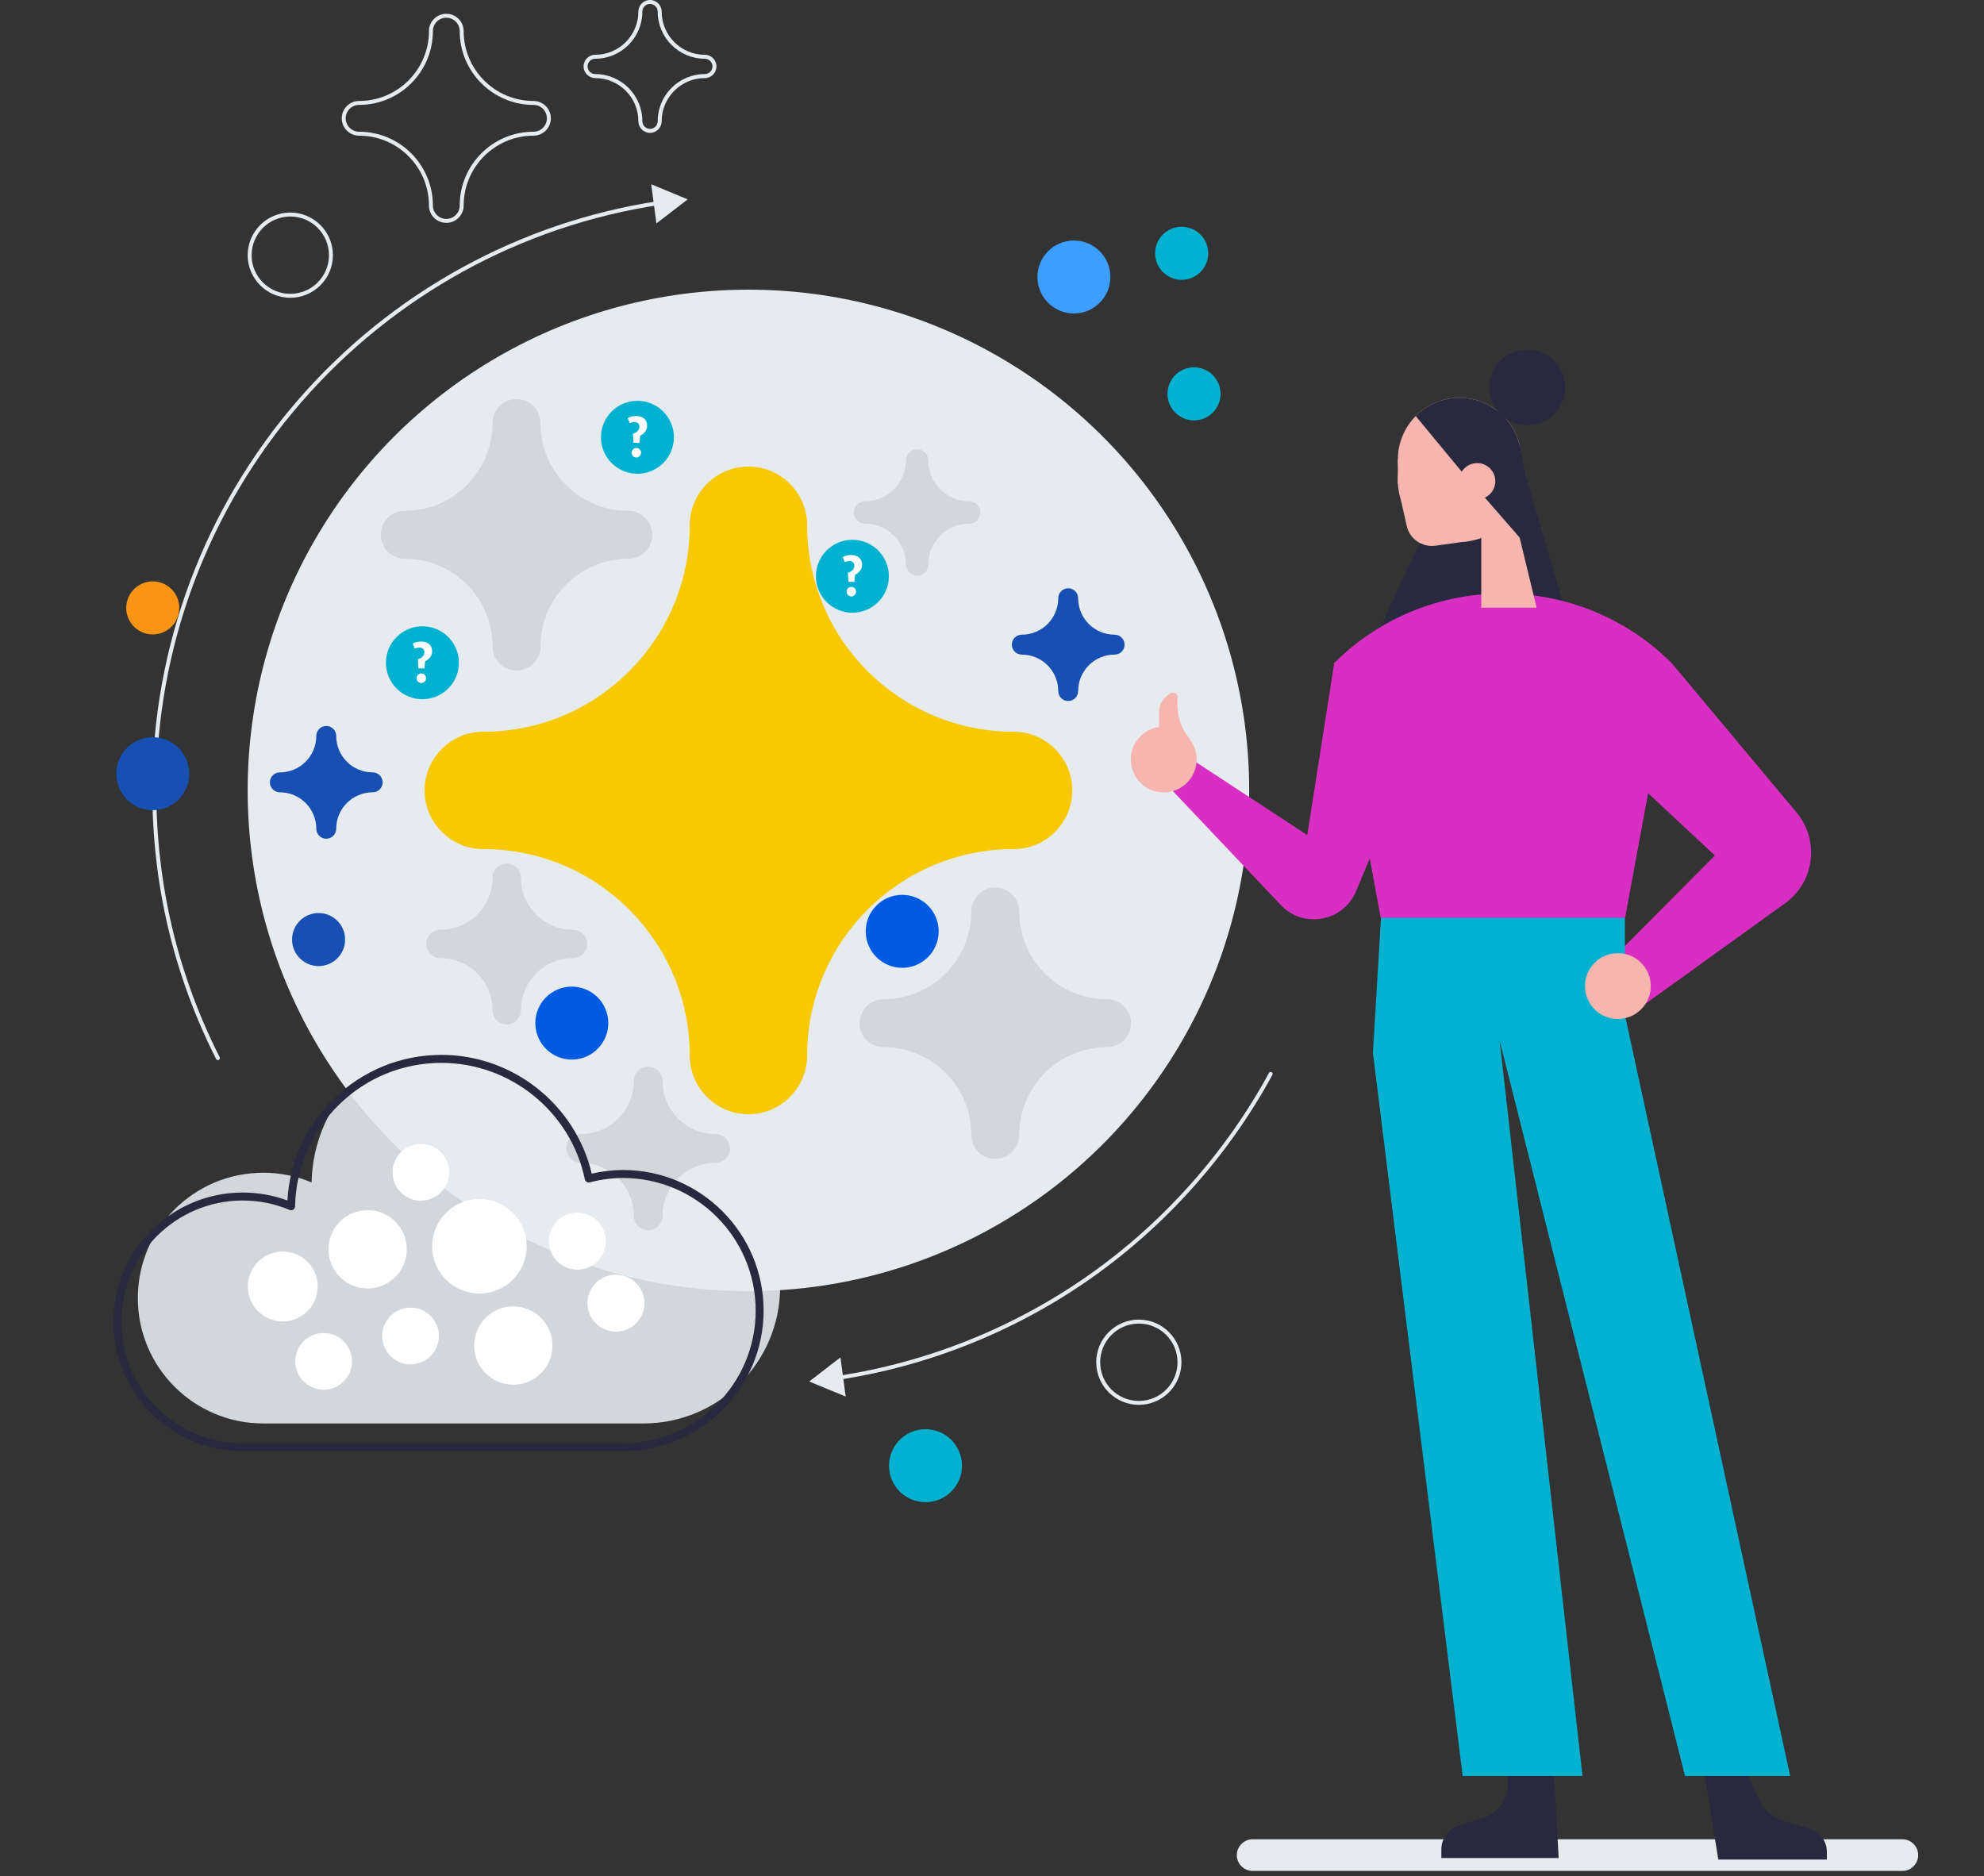
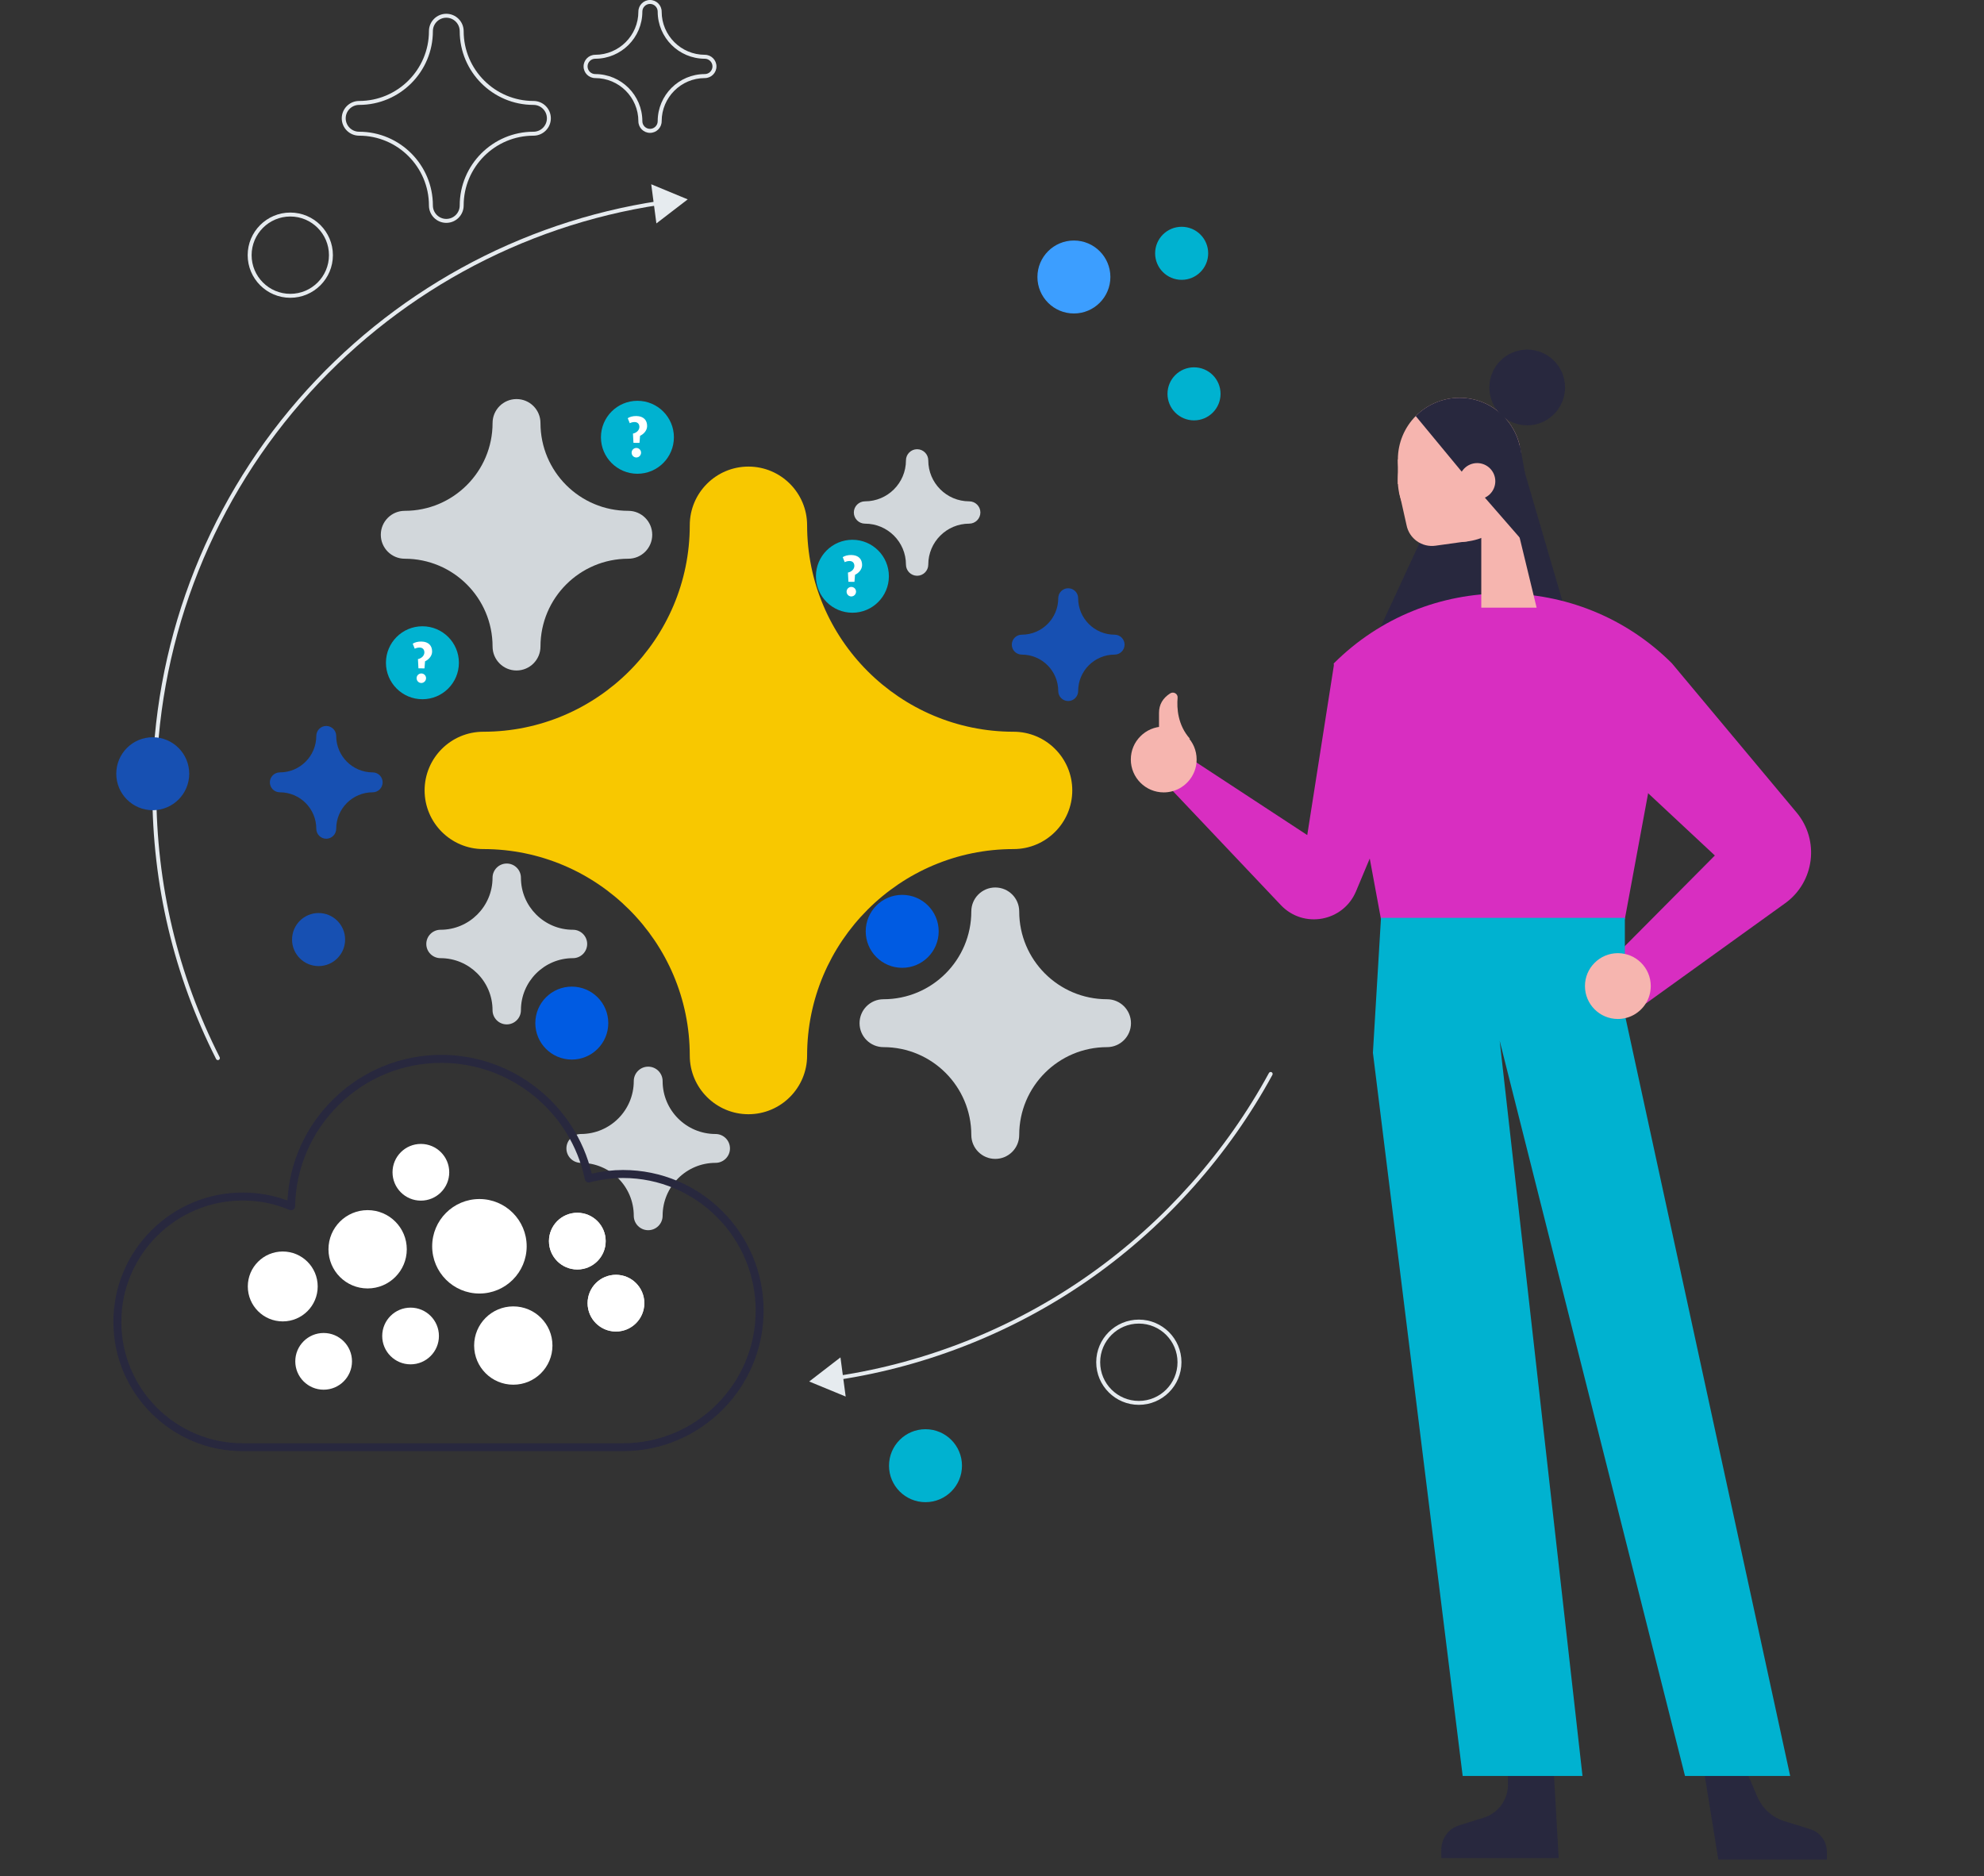
<svg xmlns="http://www.w3.org/2000/svg" id="Ebene_1" version="1.1" viewBox="0 0 608 575">
  <rect x="0" y="0" width="608" height="575" fill="#333333" stroke="none" />
  <defs>
    <style>
      .st0 {
        fill: #28283e;
      }

      .st1 {
        fill: #005be2;
      }

      .st2 {
        fill: #1750b2;
      }

      .st3 {
        fill: #00b2d0;
      }

      .st4 {
        fill: #d82ec1;
      }

      .st5 {
        fill: #fa9415;
      }

      .st6 {
        fill: #d2d7db;
      }

      .st7 {
        fill: #fff;
      }

      .st8 {
        fill: #3c9eff;
      }

      .st9 {
        fill: #f6b5af;
      }

      .st10 {
        fill: #f8c800;
      }

      .st11 {
        fill: #e6ebef;
      }
    </style>
  </defs>
-   <path class="st11" d="M582.98,573.37h-199.1c-2.68,0-4.85-2.18-4.85-4.85s2.18-4.85,4.85-4.85h199.1c2.68,0,4.85,2.18,4.85,4.85s-2.18,4.85-4.85,4.85Z" />
-   <path class="st6" d="M80.64,359.39c5.26,0,10.28,1.07,14.85,2.98.5-25.02,20.93-45.16,46.07-45.16,22.22,0,40.77,15.73,45.13,36.66,3.36-.87,6.87-1.38,10.51-1.38,23.12,0,41.87,18.75,41.87,41.87s-18.75,41.87-41.87,41.87h-116.55c-21.21,0-38.41-17.2-38.41-38.41s17.2-38.41,38.41-38.41h0Z" />
-   <circle class="st11" cx="229.36" cy="242.23" r="153.46" />
  <circle class="st3" cx="283.62" cy="449.18" r="11.18" />
  <circle class="st8" cx="329.1" cy="84.89" r="11.18" />
  <circle class="st3" cx="365.91" cy="120.7" r="8.13" />
  <circle class="st2" cx="97.63" cy="287.94" r="8.13" />
  <circle class="st3" cx="362.12" cy="77.63" r="8.13" />
  <path class="st2" d="M85.75,236.71c6.18,0,11.18-5.01,11.18-11.18,0-1.68,1.37-3.05,3.05-3.05s3.05,1.37,3.05,3.05c0,6.18,5.01,11.18,11.18,11.18,1.68,0,3.05,1.37,3.05,3.05s-1.37,3.05-3.05,3.05c-6.18,0-11.18,5.01-11.18,11.18,0,1.68-1.37,3.05-3.05,3.05s-3.05-1.37-3.05-3.05c0-6.18-5.01-11.18-11.18-11.18-1.68,0-3.05-1.37-3.05-3.05s1.37-3.05,3.05-3.05h0Z" />
  <path class="st11" d="M136.77,68.3c-2.94,0-5.32-2.39-5.32-5.32,0-11.8-9.6-21.4-21.4-21.4-2.94,0-5.32-2.39-5.32-5.32s2.39-5.32,5.32-5.32c11.8,0,21.4-9.6,21.4-21.4,0-2.94,2.39-5.32,5.32-5.32s5.32,2.39,5.32,5.32c0,11.8,9.6,21.4,21.4,21.4,2.94,0,5.32,2.39,5.32,5.32s-2.39,5.32-5.32,5.32c-11.8,0-21.4,9.6-21.4,21.4,0,2.94-2.39,5.32-5.32,5.32ZM136.77,5.43c-2.26,0-4.11,1.84-4.11,4.11,0,12.47-10.14,22.61-22.61,22.61-2.26,0-4.11,1.84-4.11,4.11s1.84,4.11,4.11,4.11c12.47,0,22.61,10.14,22.61,22.61,0,2.26,1.84,4.11,4.11,4.11s4.11-1.84,4.11-4.11c0-12.47,10.14-22.61,22.61-22.61,2.26,0,4.11-1.84,4.11-4.11s-1.84-4.11-4.11-4.11c-12.47,0-22.61-10.14-22.61-22.61,0-2.26-1.84-4.11-4.11-4.11h0Z" />
  <path class="st11" d="M199.2,40.72c-1.97,0-3.57-1.6-3.57-3.57,0-7.29-5.93-13.22-13.22-13.22-1.97,0-3.57-1.6-3.57-3.57s1.6-3.57,3.57-3.57c7.29,0,13.22-5.93,13.22-13.22,0-1.97,1.6-3.57,3.57-3.57s3.57,1.6,3.57,3.57c0,7.29,5.93,13.22,13.22,13.22,1.97,0,3.57,1.6,3.57,3.57s-1.6,3.57-3.57,3.57c-7.29,0-13.22,5.93-13.22,13.22,0,1.97-1.6,3.57-3.57,3.57ZM199.2,1.2c-1.3,0-2.35,1.06-2.35,2.36,0,7.96-6.48,14.44-14.44,14.44-1.3,0-2.35,1.06-2.35,2.35s1.06,2.35,2.35,2.35c7.96,0,14.44,6.48,14.44,14.44,0,1.3,1.06,2.35,2.35,2.35s2.35-1.06,2.35-2.35c0-7.96,6.48-14.44,14.44-14.44,1.3,0,2.35-1.06,2.35-2.35s-1.06-2.35-2.35-2.35c-7.96,0-14.44-6.48-14.44-14.44,0-1.3-1.06-2.36-2.35-2.36Z" />
  <path class="st11" d="M88.96,91.26c-7.2,0-13.06-5.86-13.06-13.06s5.86-13.06,13.06-13.06,13.06,5.86,13.06,13.06-5.86,13.06-13.06,13.06ZM88.96,66.35c-6.53,0-11.85,5.31-11.85,11.85s5.31,11.85,11.85,11.85,11.85-5.31,11.85-11.85-5.31-11.85-11.85-11.85Z" />
  <path class="st11" d="M349,430.53c-7.2,0-13.06-5.86-13.06-13.06s5.86-13.06,13.06-13.06,13.06,5.86,13.06,13.06-5.86,13.06-13.06,13.06ZM349,405.63c-6.53,0-11.85,5.31-11.85,11.85s5.31,11.85,11.85,11.85,11.85-5.31,11.85-11.85-5.31-11.85-11.85-11.85Z" />
  <g>
-     <path class="st3" d="M272.4,176.6c0-6.18-5.01-11.18-11.18-11.18s-11.18,5.01-11.18,11.18,5.01,11.18,11.18,11.18,11.18-5.01,11.18-11.18Z" />
+     <path class="st3" d="M272.4,176.6c0-6.18-5.01-11.18-11.18-11.18s-11.18,5.01-11.18,11.18,5.01,11.18,11.18,11.18,11.18-5.01,11.18-11.18" />
    <path class="st7" d="M262.03,176.13l-.18,2.19-1.85-.02-.15-2.83c1.12-.23,1.96-1.05,1.97-2.04,0-.78-.41-1.48-1.47-1.5-.57,0-1.1.15-1.48.36l-.62-1.54c.61-.4,1.52-.68,2.64-.66,2.23.03,3.33,1.29,3.3,3.11-.02,1.42-1.19,2.5-2.15,2.94ZM261.15,182.77c-.94.16-1.72-.57-1.71-1.46,0-.81.67-1.45,1.48-1.44.89.02,1.59.84,1.38,1.78-.12.56-.59,1.02-1.15,1.12h0Z" />
  </g>
  <g>
    <path class="st3" d="M206.52,134.01c0-6.18-5.01-11.18-11.18-11.18s-11.18,5.01-11.18,11.18,5.01,11.18,11.18,11.18,11.18-5.01,11.18-11.18Z" />
    <path class="st7" d="M196.15,133.54l-.18,2.19-1.85-.02-.15-2.83c1.12-.23,1.96-1.05,1.97-2.04,0-.78-.41-1.48-1.47-1.5-.57,0-1.1.15-1.48.36l-.62-1.54c.61-.4,1.52-.68,2.64-.66,2.23.03,3.33,1.29,3.3,3.11-.02,1.42-1.19,2.5-2.15,2.94ZM195.27,140.18c-.94.16-1.72-.57-1.71-1.46,0-.81.67-1.45,1.48-1.44.89.02,1.59.84,1.38,1.78-.12.56-.59,1.02-1.15,1.12h0Z" />
  </g>
  <g>
    <path class="st3" d="M140.63,203.11c0-6.18-5.01-11.18-11.18-11.18s-11.18,5.01-11.18,11.18,5.01,11.18,11.18,11.18,11.18-5.01,11.18-11.18Z" />
    <path class="st7" d="M130.26,202.65l-.18,2.19-1.85-.02-.15-2.83c1.12-.23,1.96-1.05,1.97-2.04,0-.78-.41-1.48-1.47-1.5-.57,0-1.1.15-1.48.36l-.62-1.54c.61-.4,1.52-.68,2.64-.66,2.23.03,3.33,1.29,3.3,3.11-.02,1.42-1.19,2.5-2.15,2.94ZM129.38,209.29c-.94.16-1.72-.57-1.71-1.46,0-.81.67-1.45,1.48-1.44.89.02,1.59.84,1.38,1.78-.12.56-.59,1.02-1.15,1.12h0Z" />
  </g>
  <path class="st6" d="M265.08,153.64c6.93,0,12.55-5.62,12.55-12.55,0-1.89,1.54-3.42,3.42-3.42s3.42,1.54,3.42,3.42c0,6.93,5.62,12.55,12.55,12.55,1.89,0,3.42,1.54,3.42,3.42s-1.54,3.42-3.42,3.42c-6.93,0-12.55,5.62-12.55,12.55,0,1.89-1.54,3.42-3.42,3.42s-3.42-1.54-3.42-3.42c0-6.93-5.62-12.55-12.55-12.55-1.89,0-3.42-1.54-3.42-3.42s1.54-3.42,3.42-3.42Z" />
  <path class="st6" d="M178,347.53c8.96,0,16.22-7.26,16.22-16.22,0-2.44,1.98-4.42,4.42-4.42s4.42,1.98,4.42,4.42c0,8.96,7.26,16.22,16.22,16.22,2.44,0,4.42,1.98,4.42,4.42s-1.98,4.42-4.42,4.42c-8.96,0-16.22,7.26-16.22,16.22,0,2.44-1.98,4.42-4.42,4.42s-4.42-1.98-4.42-4.42c0-8.96-7.26-16.22-16.22-16.22-2.44,0-4.42-1.98-4.42-4.42s1.98-4.42,4.42-4.42Z" />
  <path class="st6" d="M134.99,284.94c8.81,0,15.95-7.14,15.95-15.95,0-2.4,1.95-4.35,4.35-4.35s4.35,1.95,4.35,4.35c0,8.81,7.14,15.95,15.95,15.95,2.4,0,4.35,1.95,4.35,4.35s-1.95,4.35-4.35,4.35c-8.81,0-15.95,7.14-15.95,15.95,0,2.4-1.95,4.35-4.35,4.35s-4.35-1.95-4.35-4.35c0-8.81-7.14-15.95-15.95-15.95-2.4,0-4.35-1.95-4.35-4.35s1.95-4.35,4.35-4.35Z" />
  <path class="st6" d="M270.75,306.23c14.86,0,26.91-12.05,26.91-26.91,0-4.05,3.28-7.34,7.34-7.34s7.34,3.28,7.34,7.34c0,14.86,12.05,26.91,26.91,26.91,4.05,0,7.34,3.28,7.34,7.34s-3.28,7.34-7.34,7.34c-14.86,0-26.91,12.05-26.91,26.91,0,4.05-3.28,7.34-7.34,7.34s-7.34-3.28-7.34-7.34c0-14.86-12.05-26.91-26.91-26.91-4.05,0-7.34-3.28-7.34-7.34s3.28-7.34,7.34-7.34Z" />
  <path class="st6" d="M124.04,156.55c14.86,0,26.91-12.05,26.91-26.91,0-4.05,3.28-7.34,7.34-7.34s7.34,3.28,7.34,7.34c0,14.86,12.05,26.91,26.91,26.91,4.05,0,7.34,3.28,7.34,7.34s-3.28,7.34-7.34,7.34c-14.86,0-26.91,12.05-26.91,26.91,0,4.05-3.28,7.34-7.34,7.34s-7.34-3.28-7.34-7.34c0-14.86-12.05-26.91-26.91-26.91-4.05,0-7.34-3.28-7.34-7.34s3.28-7.34,7.34-7.34Z" />
  <g>
    <path class="st10" d="M148.1,227.89c36.96,0,66.92-29.96,66.92-66.92,0-7.92,6.42-14.34,14.34-14.34s14.34,6.42,14.34,14.34c0,36.96,29.96,66.92,66.92,66.92,7.92,0,14.34,6.42,14.34,14.34s-6.42,14.34-14.34,14.34c-36.96,0-66.92,29.96-66.92,66.92,0,7.92-6.42,14.34-14.34,14.34s-14.34-6.42-14.34-14.34c0-36.96-29.96-66.92-66.92-66.92-7.92,0-14.34-6.42-14.34-14.34s6.42-14.34,14.34-14.34Z" />
    <path class="st10" d="M229.36,341.47c-9.91,0-17.98-8.06-17.98-17.98,0-34.9-28.39-63.28-63.28-63.28-9.91,0-17.98-8.06-17.98-17.98s8.06-17.98,17.98-17.98c34.9,0,63.28-28.39,63.28-63.28,0-9.91,8.06-17.98,17.98-17.98s17.98,8.06,17.98,17.98c0,34.9,28.39,63.28,63.28,63.28,9.91,0,17.98,8.06,17.98,17.98s-8.06,17.98-17.98,17.98c-34.9,0-63.28,28.39-63.28,63.28,0,9.91-8.06,17.98-17.98,17.98ZM229.36,150.27c-5.9,0-10.7,4.8-10.7,10.7,0,38.91-31.65,70.56-70.56,70.56-5.9,0-10.7,4.8-10.7,10.7s4.8,10.7,10.7,10.7c38.91,0,70.56,31.65,70.56,70.56,0,5.9,4.8,10.7,10.7,10.7s10.7-4.8,10.7-10.7c0-38.91,31.65-70.56,70.56-70.56,5.9,0,10.7-4.8,10.7-10.7s-4.8-10.7-10.7-10.7c-38.91,0-70.56-31.65-70.56-70.56,0-5.9-4.8-10.7-10.7-10.7Z" />
  </g>
  <circle class="st1" cx="175.23" cy="313.54" r="11.18" />
  <circle class="st1" cx="276.48" cy="285.42" r="11.18" />
  <path class="st2" d="M313.12,194.51c6.18,0,11.18-5.01,11.18-11.18,0-1.68,1.37-3.05,3.05-3.05s3.05,1.37,3.05,3.05c0,6.18,5.01,11.18,11.18,11.18,1.68,0,3.05,1.37,3.05,3.05s-1.37,3.05-3.05,3.05c-6.18,0-11.18,5.01-11.18,11.18,0,1.68-1.37,3.05-3.05,3.05s-3.05-1.37-3.05-3.05c0-6.18-5.01-11.18-11.18-11.18-1.68,0-3.05-1.37-3.05-3.05s1.37-3.05,3.05-3.05Z" />
  <path class="st0" d="M190.93,444.73h-116.55c-21.85,0-39.63-17.78-39.63-39.63s17.78-39.63,39.63-39.63c4.71,0,9.32.82,13.7,2.43.66-11.78,5.63-22.76,14.1-31.07,8.9-8.73,20.66-13.55,33.12-13.55,21.88,0,41.04,15.24,46.04,36.4,3.23-.74,6.45-1.12,9.59-1.12,23.75,0,43.08,19.33,43.08,43.08s-19.33,43.08-43.08,43.08h0ZM74.38,367.91c-20.51,0-37.2,16.68-37.2,37.2s16.68,37.2,37.2,37.2h116.55c22.42,0,40.65-18.24,40.65-40.65s-18.24-40.65-40.65-40.65c-3.32,0-6.75.45-10.2,1.34-.32.08-.66.03-.95-.15s-.48-.46-.55-.78c-4.3-20.68-22.78-35.69-43.94-35.69-11.83,0-22.99,4.56-31.43,12.85-8.43,8.27-13.2,19.33-13.43,31.12,0,.4-.22.78-.55.99-.34.22-.76.26-1.13.11-4.57-1.92-9.41-2.89-14.38-2.89h0Z" />
  <circle class="st7" cx="146.92" cy="381.94" r="14.48" />
  <circle class="st7" cx="112.66" cy="382.86" r="12" />
  <circle class="st7" cx="157.3" cy="412.36" r="12" />
  <circle class="st7" cx="86.65" cy="394.25" r="10.71" />
  <g>
    <circle class="st7" cx="176.92" cy="380.36" r="8.69" />
    <circle class="st7" cx="176.92" cy="380.36" r="8.69" />
  </g>
  <circle class="st7" cx="125.82" cy="409.43" r="8.69" />
  <circle class="st7" cx="99.18" cy="417.2" r="8.69" />
  <circle class="st7" cx="128.98" cy="359.26" r="8.69" />
  <g>
    <circle class="st7" cx="188.76" cy="399.37" r="8.69" />
    <circle class="st7" cx="188.76" cy="399.37" r="8.69" />
  </g>
  <g>
    <path class="st11" d="M66.77,324.88c-.22,0-.44-.12-.54-.33-12.97-25.66-19.55-53.35-19.55-82.31,0-44.02,15.87-86.53,44.7-119.73,28.54-32.86,67.83-54.5,110.64-60.92.33-.05.64.18.69.51s-.18.64-.51.69c-42.52,6.38-81.56,27.88-109.9,60.52-28.64,32.97-44.4,75.21-44.4,118.93,0,28.77,6.53,56.28,19.42,81.76.15.3.03.66-.27.82-.09.05-.18.06-.27.06h0Z" />
    <polygon class="st11" points="201.15 68.47 210.75 61.1 199.57 56.47 201.15 68.47" />
  </g>
  <g>
    <path class="st11" d="M256.62,422.9c-.29,0-.56-.22-.6-.52-.05-.33.18-.64.51-.69,27.8-4.17,54.66-14.99,77.65-31.3,22.58-16,41.49-37.29,54.69-61.56.16-.29.53-.4.82-.24.29.16.4.53.24.82-13.29,24.43-32.33,45.86-55.06,61.97-23.15,16.41-50.19,27.3-78.18,31.51h-.09Z" />
    <polygon class="st11" points="257.56 415.99 247.98 423.38 259.16 427.99 257.56 415.99" />
  </g>
  <circle class="st2" cx="46.81" cy="237.12" r="11.18" />
-   <circle class="st5" cx="46.81" cy="186.3" r="8.13" />
  <polygon class="st0" points="441.15 153.2 421.04 196.56 482.43 196.56 466.76 143.01 441.15 153.2" />
  <path class="st4" d="M357.46,240.35l35.05,37.02c6.95,7.34,19.13,5.11,23.04-4.21l27.95-66.73-34.71-2.68-8.18,52.17-37.44-24.54-5.7,8.96h0Z" />
  <path class="st0" d="M475.94,539.21l1.72,30.21h-35.96v-2.61c0-3.4,2.22-6.41,5.47-7.42l7.46-2.31c4.46-1.38,7.49-5.5,7.49-10.16v-7.7h13.81Z" />
  <path class="st0" d="M522.06,541.94l4.52,27.94h33.26v-2.42c0-3.15-2.05-5.94-5.06-6.87l-7.93-2.46c-3.74-1.16-6.79-3.91-8.33-7.51l-3.7-8.69h-12.77Z" />
  <path class="st4" d="M408.7,203.35c28.64-28.64,75.08-28.64,103.73,0l-14.51,78.38h-74.71l-14.51-78.38h0Z" />
  <path class="st4" d="M504.32,307.58l42.73-30.76c9.03-6.49,10.63-19.29,3.51-27.82l-38.14-45.64-26.66,21.71,39.76,37.11-29.74,29.94,8.53,15.47h0Z" />
  <polygon class="st3" points="423.21 281.28 420.73 322.62 448.24 544.26 484.96 544.26 459.58 318.96 516.37 544.26 548.6 544.26 497.94 310.97 497.94 281.28 423.21 281.28" />
  <path class="st9" d="M485.71,302.19c0,5.57,4.52,10.09,10.08,10.09,3.59,0,6.74-1.88,8.53-4.7.99-1.56,1.56-3.4,1.56-5.39,0-5.57-4.52-10.08-10.09-10.08-2.81,0-5.36,1.16-7.18,3.02-1.8,1.82-2.9,4.31-2.9,7.07h0Z" />
  <path class="st9" d="M346.54,232.75c0,5.57,4.52,10.09,10.08,10.09,3.59,0,6.74-1.88,8.53-4.7.99-1.56,1.56-3.4,1.56-5.39,0-5.57-4.52-10.08-10.09-10.08-2.81,0-5.36,1.16-7.18,3.02-1.8,1.82-2.9,4.31-2.9,7.07h0Z" />
  <polygon class="st9" points="462.82 152.88 470.9 186.23 453.94 186.23 453.94 162.53 462.82 152.88" />
  <g>
    <path class="st9" d="M428.38,140.82c0,10.46,8.44,18.92,18.92,18.92,8.17,0,15.15-5.19,17.8-12.49.71-1.98,1.11-4.16,1.11-6.42,0-10.42-8.48-18.92-18.92-18.92-5.23,0-10,2.14-13.44,5.59-3.37,3.41-5.47,8.13-5.47,13.32h0Z" />
    <circle class="st9" cx="447.28" cy="147.16" r="18.92" />
    <path class="st9" d="M439.96,167.23l10-1.39-2.67-18.69-18.46,3.92,2.2,9.83c.8,4.16,4.74,6.95,8.94,6.33h0Z" />
    <polygon class="st9" points="428.37 148.35 466.2 148.35 466.2 138.52 428.38 140.82 428.37 148.35" />
    <path class="st0" d="M433.85,127.5l16.33,19.75h16.02v-6.42c0-10.42-8.48-18.92-18.92-18.92-5.23,0-10,2.14-13.44,5.59h0Z" />
    <path class="st0" d="M456.41,118.73c0,6.41,5.2,11.61,11.59,11.61,4.13,0,7.76-2.15,9.81-5.41,1.13-1.8,1.8-3.91,1.8-6.2,0-6.41-5.2-11.59-11.6-11.59-3.23,0-6.17,1.33-8.26,3.46-2.07,2.09-3.33,4.96-3.33,8.13h0Z" />
    <polygon class="st0" points="453.95 151.25 468.48 167.94 468.42 151.03 465.79 136.47 453.95 151.25" />
    <circle class="st9" cx="452.68" cy="147.48" r="5.56" />
  </g>
  <path class="st9" d="M364.66,226.41c-3.79-4.25-4.05-9.47-3.78-12.58.11-1.22-1.27-2-2.3-1.32-2.25,1.46-3.4,3.4-3.4,6v7.2l9.48.7h0Z" />
</svg>